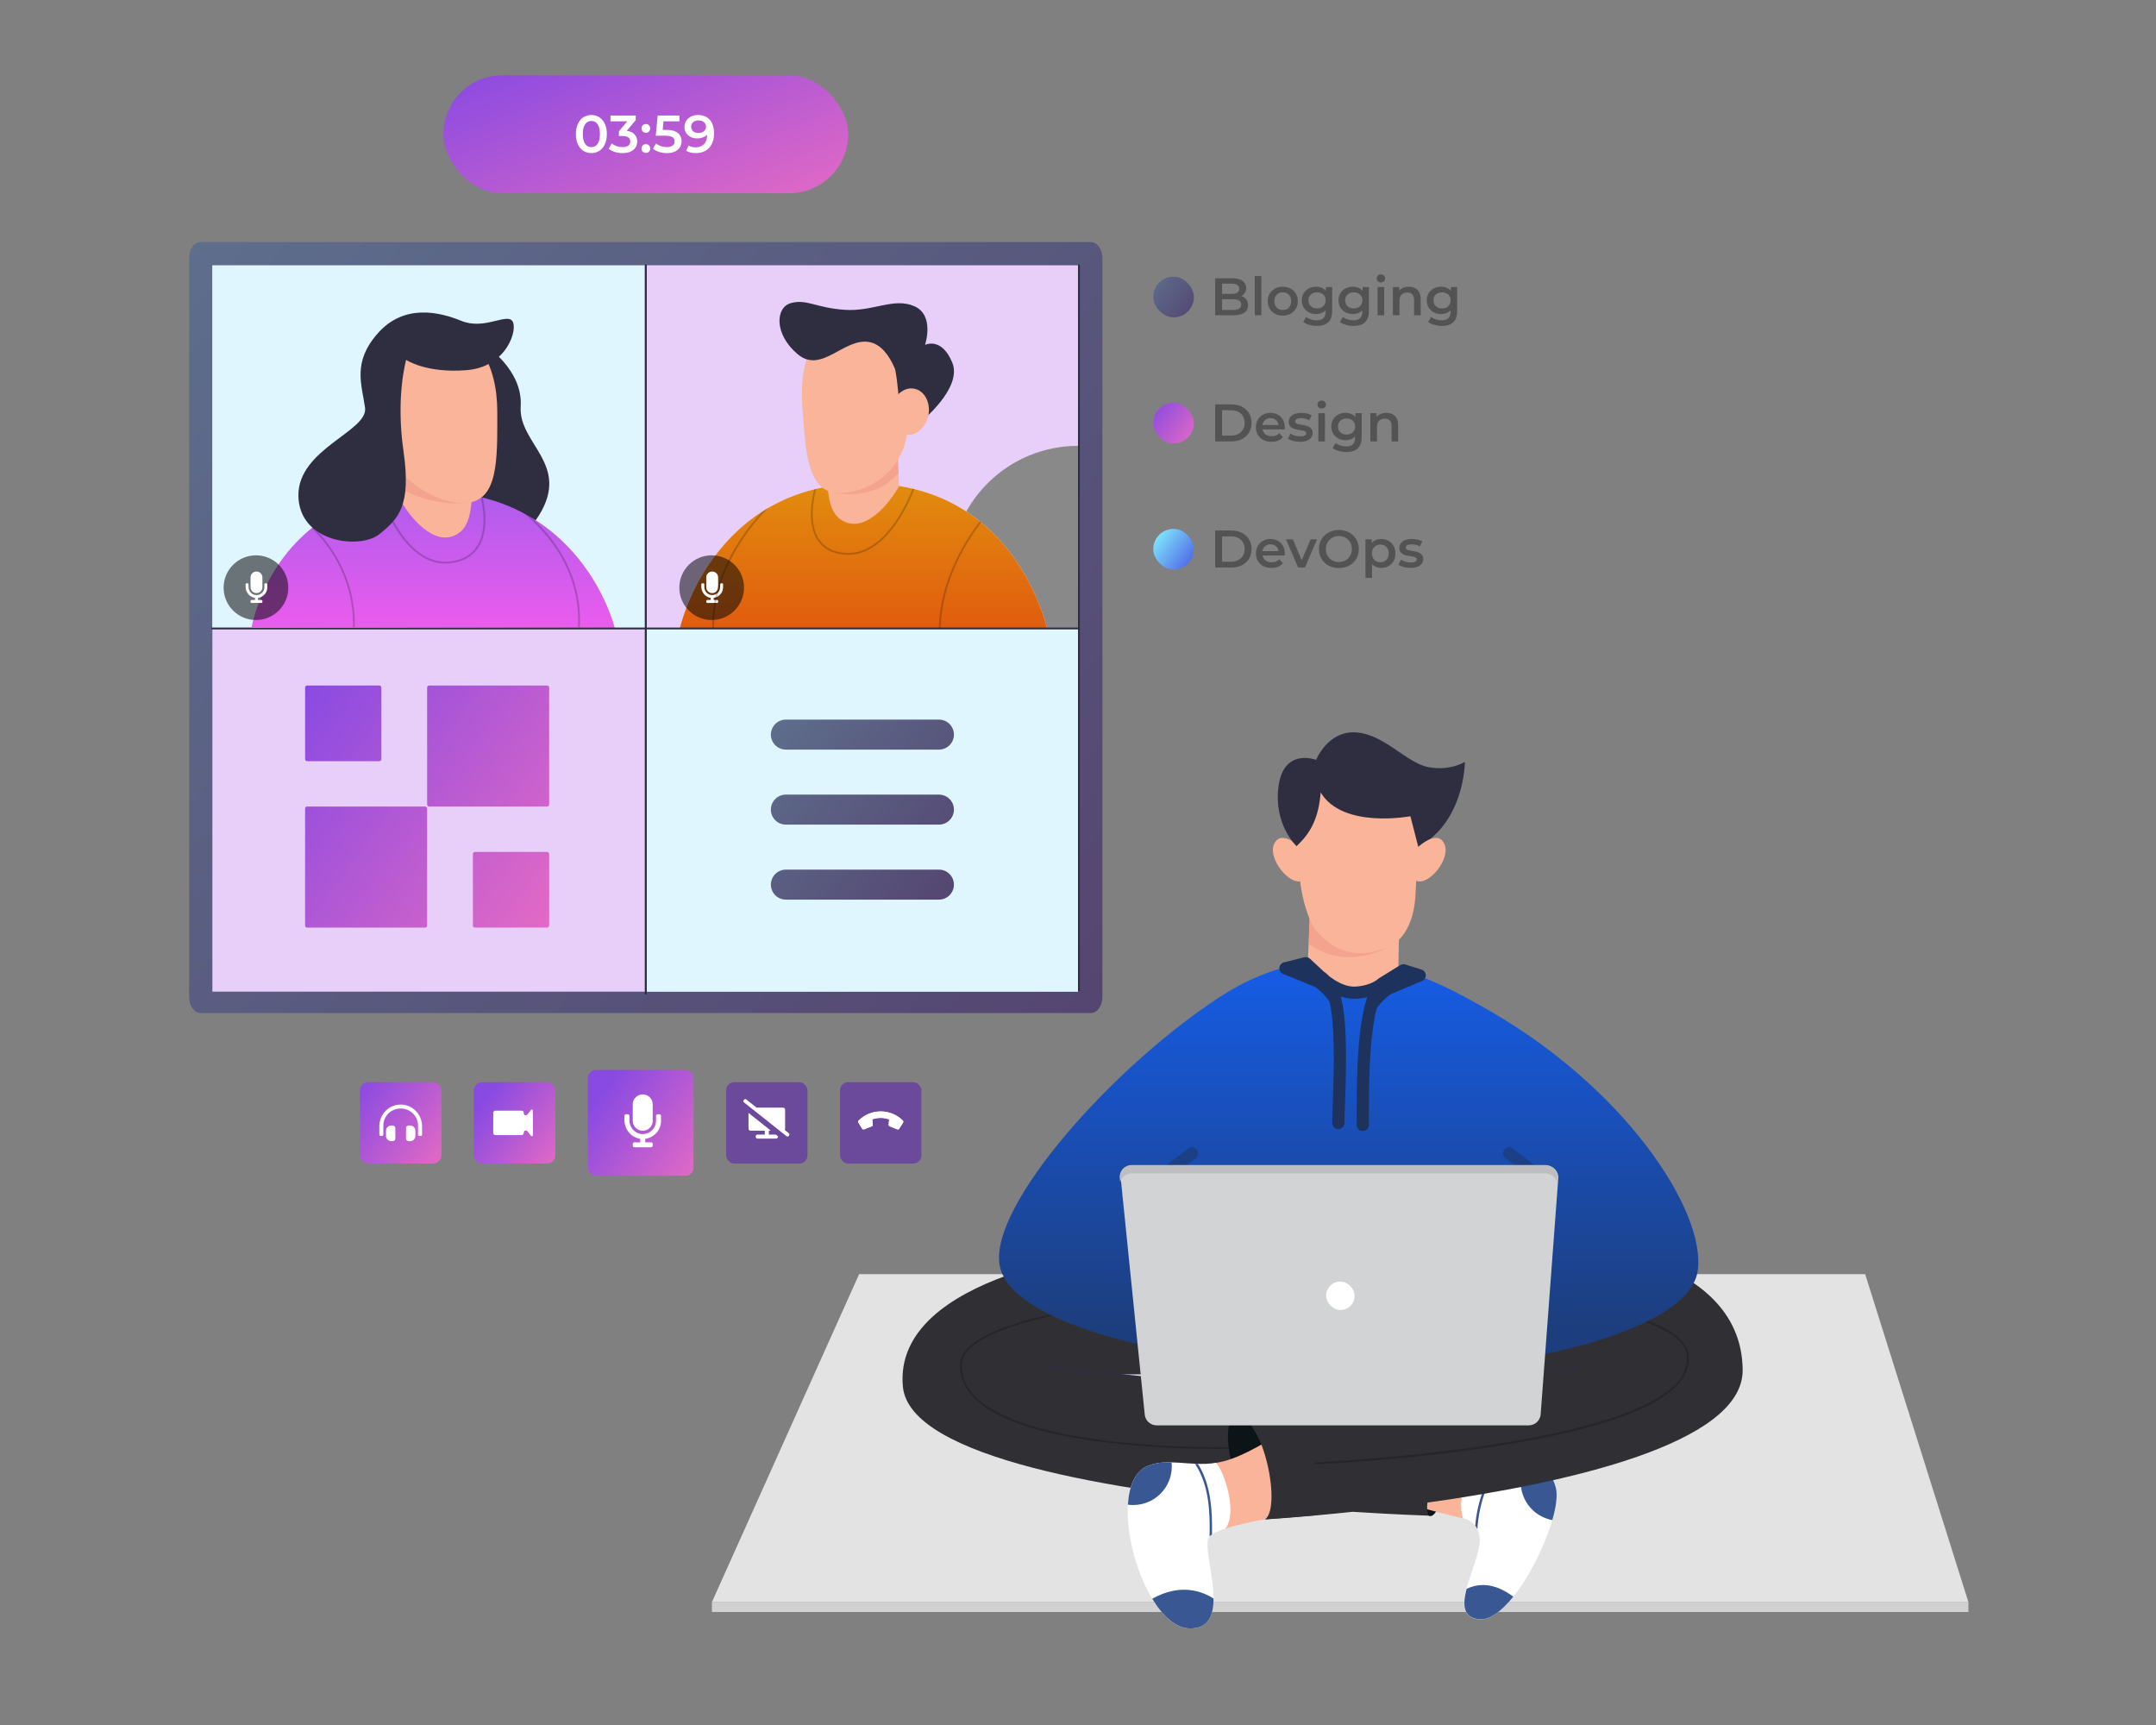
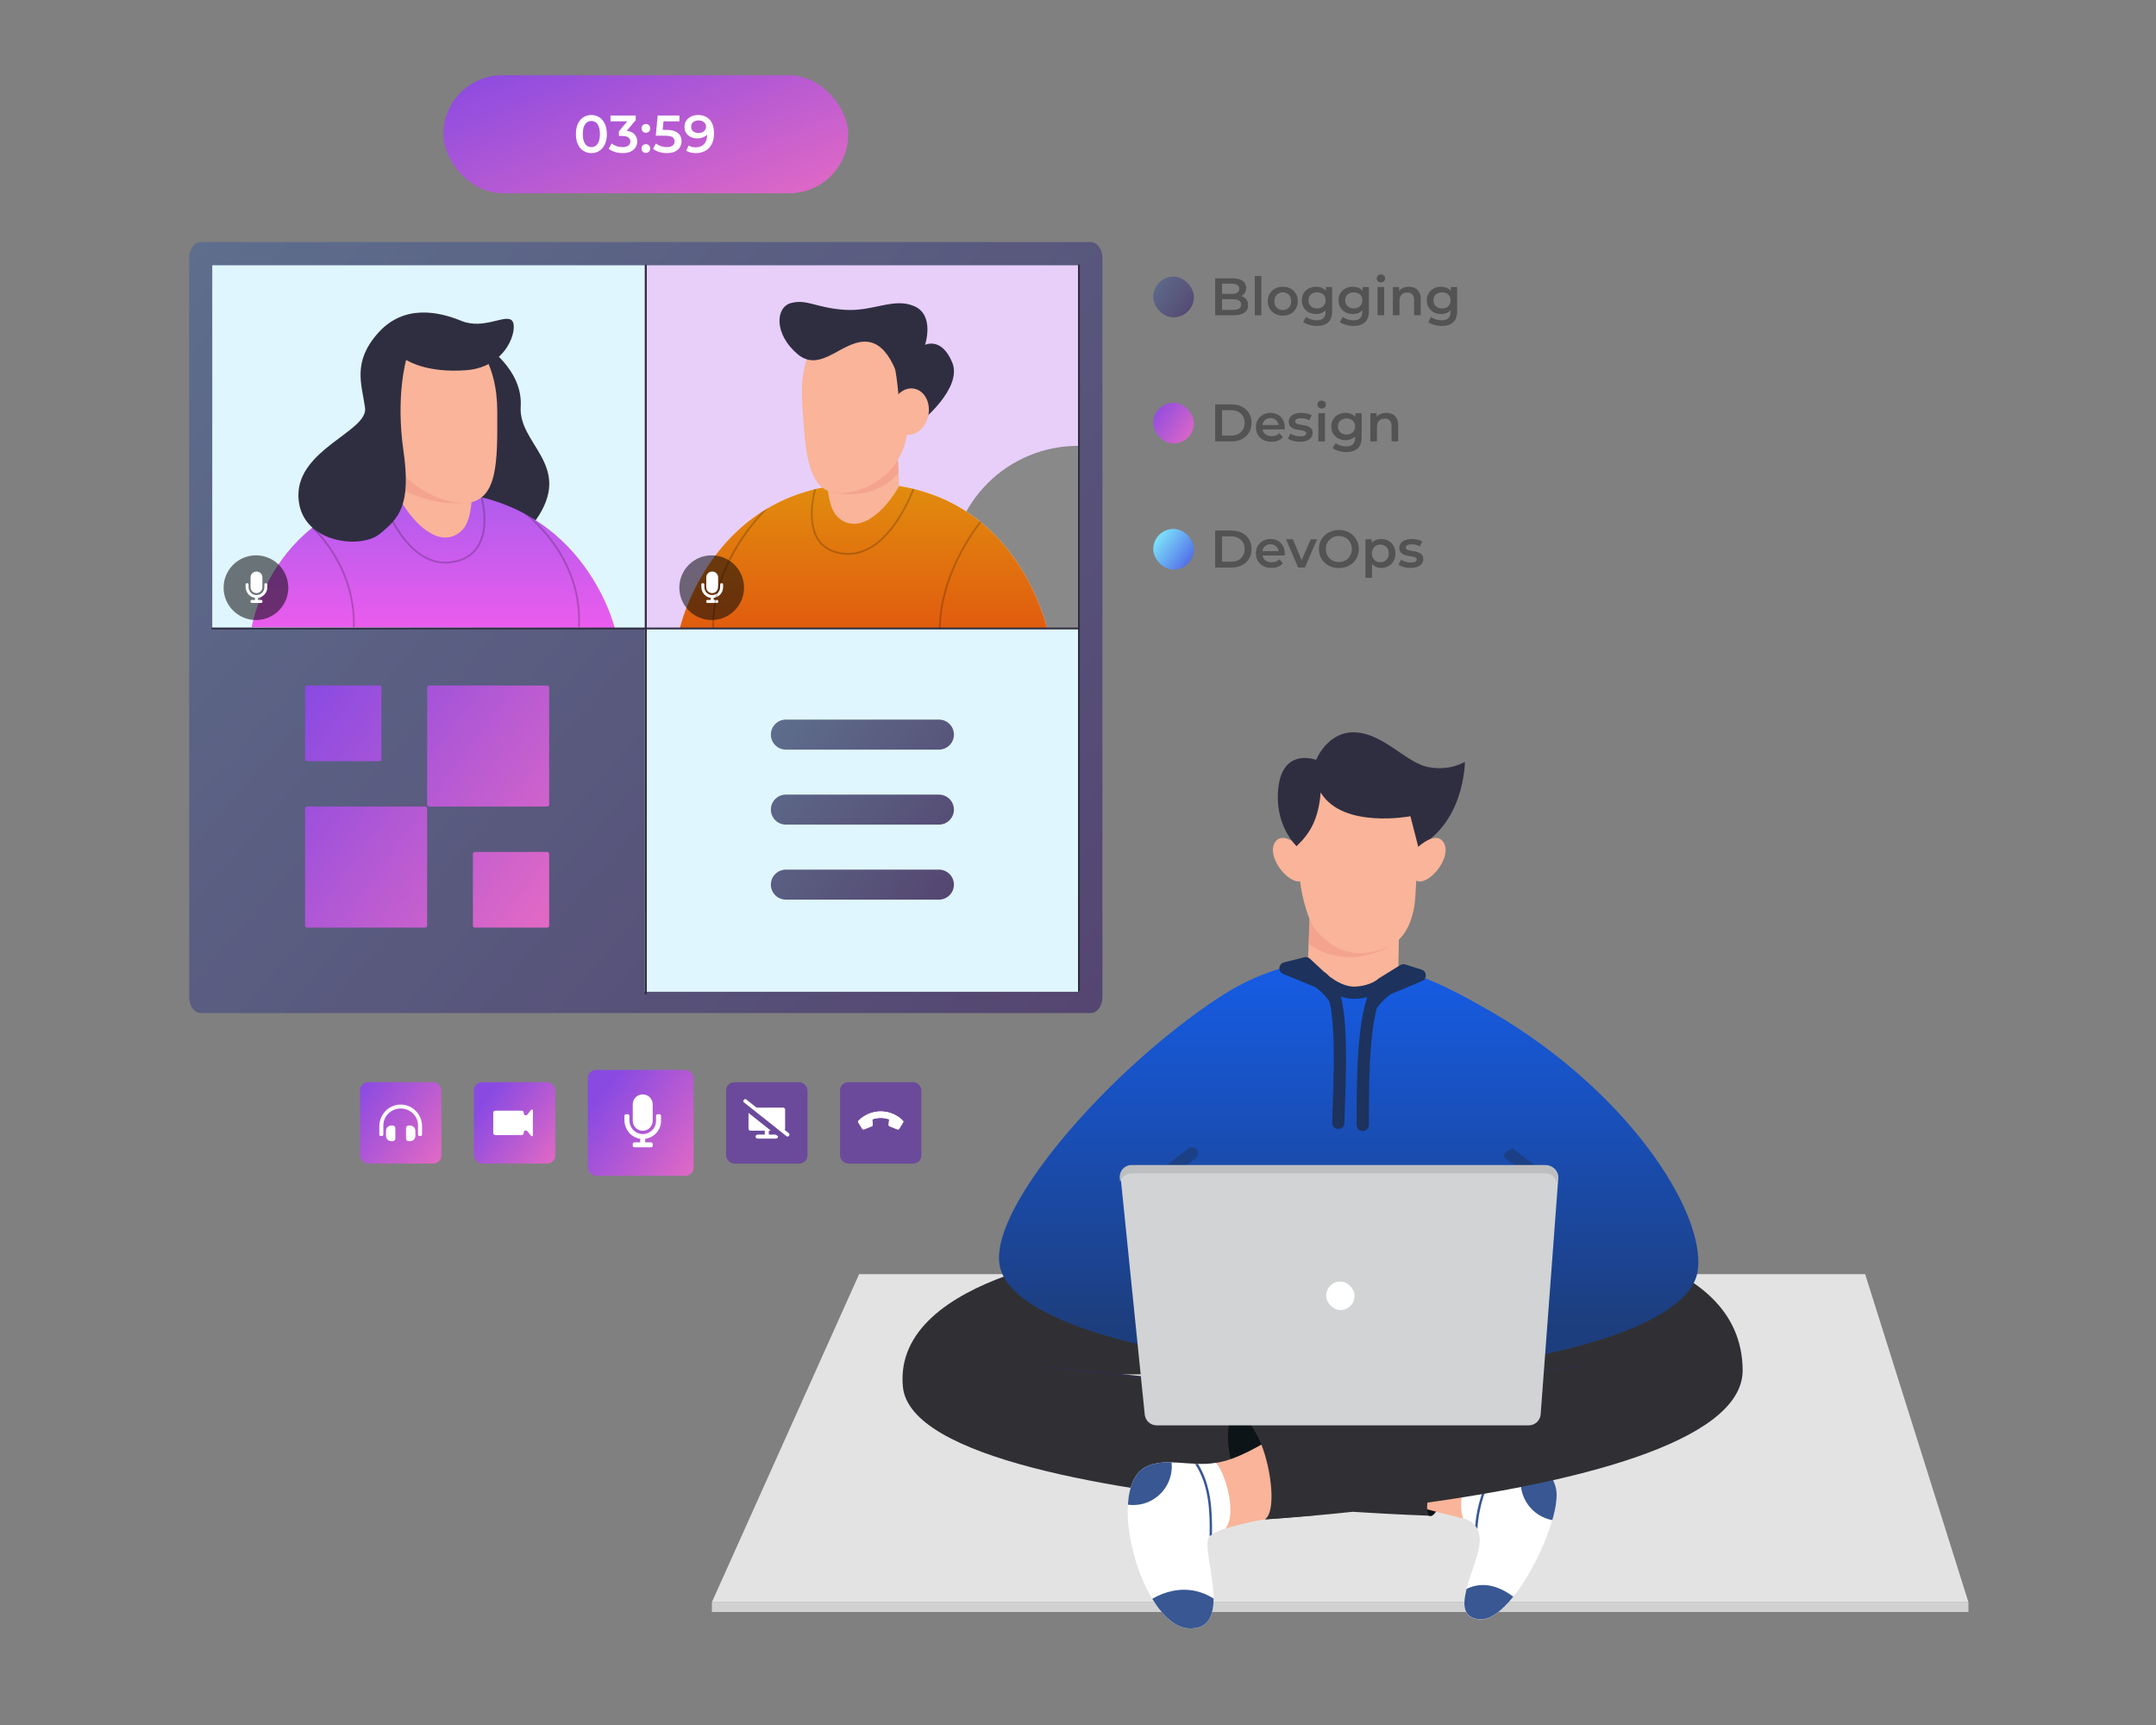
<svg xmlns="http://www.w3.org/2000/svg" width="1060" height="848" viewBox="0 0 1060 848" fill="none">
  <rect x="0" y="0" width="1060" height="848" fill="#808080" stroke="none" />
  <path d="M536.301 119H98.699C95.552 119 93 122.502 93 126.822V490.178C93 494.498 95.552 498 98.699 498H536.301C539.448 498 542 494.498 542 490.178V126.822C542 122.502 539.448 119 536.301 119Z" fill="url(#paint0_linear_2151_9476)" />
  <path d="M317.409 130.41H104.359V308.95H317.409V130.41Z" fill="#E0F6FE" />
-   <path d="M317.46 308.95H104.41V487.49H317.46V308.95Z" fill="#E7CFFA" />
  <g clip-path="url(#clip0_2151_9476)">
    <path fill-rule="evenodd" clip-rule="evenodd" d="M151 337C150.448 337 150 337.448 150 338V373.188C150 373.74 150.448 374.188 151 374.188H186.5C187.052 374.188 187.5 373.74 187.5 373.188V338C187.5 337.448 187.052 337 186.5 337H151ZM211 337C210.448 337 210 337.448 210 338V395.5C210 396.052 210.448 396.5 211 396.5H269C269.552 396.5 270 396.052 270 395.5V338C270 337.448 269.552 337 269 337H211ZM232.5 419.812C232.5 419.26 232.948 418.812 233.5 418.812H269C269.552 418.812 270 419.26 270 419.812V455C270 455.552 269.552 456 269 456H233.5C232.948 456 232.5 455.552 232.5 455V419.812ZM151 396.5C150.448 396.5 150 396.948 150 397.5V455C150 455.552 150.448 456 151 456H209C209.552 456 210 455.552 210 455V397.5C210 396.948 209.552 396.5 209 396.5H151Z" fill="url(#paint1_linear_2151_9476)" />
  </g>
  <path d="M238.339 169.66C238.339 169.66 257.2 181.57 256 199.85C254.8 218.13 280.56 228.04 265.1 253.17C249.64 278.3 220.849 264.76 215.679 250.69C210.509 236.62 238.339 169.66 238.339 169.66Z" fill="#2F2E41" />
  <path d="M123.721 308.31C123.721 308.31 134.831 241.43 210.521 241.43C286.211 241.43 302.221 308.65 302.221 308.65L123.721 308.31Z" fill="url(#paint2_linear_2151_9476)" />
  <path d="M125.839 304.8C134.621 304.8 141.739 297.681 141.739 288.9C141.739 280.119 134.621 273 125.839 273C117.058 273 109.939 280.119 109.939 288.9C109.939 297.681 117.058 304.8 125.839 304.8Z" fill="#0A0A0A" fill-opacity="0.55" />
  <path d="M126.094 291.571C127.704 291.571 129.009 290.275 129.009 288.676V283.852C129.009 282.253 127.704 280.958 126.094 280.958C124.484 280.958 123.179 282.253 123.179 283.852V288.676C123.179 290.275 124.484 291.571 126.094 291.571ZM130.952 286.747H130.466C130.198 286.747 129.98 286.962 129.98 287.229V288.676C129.98 290.932 128.022 292.741 125.705 292.517C123.686 292.321 122.207 290.519 122.207 288.504V287.229C122.207 286.962 121.99 286.747 121.722 286.747H121.236C120.967 286.747 120.75 286.962 120.75 287.229V288.44C120.75 291.143 122.692 293.552 125.365 293.918V294.948H123.665C123.396 294.948 123.179 295.164 123.179 295.43V295.913C123.179 296.179 123.396 296.395 123.665 296.395H128.523C128.791 296.395 129.009 296.179 129.009 295.913V295.43C129.009 295.164 128.791 294.948 128.523 294.948H126.822V293.93C129.425 293.575 131.438 291.357 131.438 288.676V287.229C131.438 286.962 131.22 286.747 130.952 286.747Z" fill="white" />
  <path opacity="0.2" d="M219 277.06C220.068 277.058 221.134 276.977 222.19 276.82C228.11 275.94 232.52 273.31 235.28 269C240.84 260.31 238.1 247.66 237.28 244.58L236.28 244.32C236.72 245.94 240.16 259.64 234.49 268.5C231.88 272.58 227.69 275.07 222.04 275.91C199.68 279.22 188.54 245.11 188.43 244.77C188.412 244.712 188.382 244.658 188.343 244.612C188.304 244.565 188.256 244.527 188.202 244.499C188.149 244.471 188.09 244.454 188.029 244.449C187.969 244.444 187.908 244.451 187.85 244.47C187.735 244.509 187.639 244.591 187.583 244.699C187.527 244.807 187.515 244.933 187.55 245.05C187.62 245.39 198 277.06 219 277.06Z" fill="black" />
  <path opacity="0.2" d="M174.44 308.29C175.07 282.11 160.1 264.91 154.04 259.05C153.79 259.24 153.54 259.42 153.3 259.62C159.2 265.29 174.15 282.3 173.52 308.29H174.44Z" fill="black" />
  <path opacity="0.2" d="M285.09 308.25C286.53 281.15 270.59 262.74 261.53 254.56C260.15 253.727 258.723 252.923 257.25 252.15C264.35 257.71 285.85 277.22 284.16 308.25H285.09Z" fill="black" />
  <path d="M196.82 245.78L197.89 214.18H229.15C229.15 214.18 237.15 252.34 226.56 261.28C215.97 270.22 203.26 257.17 196.82 245.78Z" fill="#F9B499" />
  <path d="M530.46 130.41H317.41V308.95H530.46V130.41Z" fill="#E7CFFA" />
  <path d="M530 309.38H467.15V282C467.156 265.335 473.78 249.354 485.566 237.571C497.352 225.789 513.335 219.17 530 219.17V309.38Z" fill="#898989" />
  <path d="M515.469 311.64C515.469 311.64 501.109 237.64 425.409 237.64C349.709 237.64 334.109 309.39 334.109 309.39L515.469 311.64Z" fill="#FFDCD1" />
  <path d="M515.469 311.64C515.469 311.64 501.109 237.64 425.409 237.64C349.709 237.64 334.109 309.39 334.109 309.39L515.469 311.64Z" fill="url(#paint3_linear_2151_9476)" />
  <path d="M349.9 304.8C358.681 304.8 365.8 297.681 365.8 288.9C365.8 280.119 358.681 273 349.9 273C341.119 273 334 280.119 334 288.9C334 297.681 341.119 304.8 349.9 304.8Z" fill="#0A0A0A" fill-opacity="0.55" />
  <path d="M350.154 291.571C351.764 291.571 353.069 290.275 353.069 288.676V283.852C353.069 282.253 351.764 280.958 350.154 280.958C348.544 280.958 347.24 282.253 347.24 283.852V288.676C347.24 290.275 348.544 291.571 350.154 291.571ZM355.012 286.747H354.526C354.258 286.747 354.041 286.962 354.041 287.229V288.676C354.041 290.932 352.083 292.741 349.766 292.517C347.747 292.321 346.268 290.519 346.268 288.504V287.229C346.268 286.962 346.051 286.747 345.782 286.747H345.296C345.028 286.747 344.811 286.962 344.811 287.229V288.44C344.811 291.143 346.753 293.552 349.426 293.918V294.948H347.725C347.457 294.948 347.24 295.164 347.24 295.43V295.913C347.24 296.179 347.457 296.395 347.725 296.395H352.583C352.852 296.395 353.069 296.179 353.069 295.913V295.43C353.069 295.164 352.852 294.948 352.583 294.948H350.883V293.93C353.485 293.575 355.498 291.357 355.498 288.676V287.229C355.498 286.962 355.281 286.747 355.012 286.747Z" fill="white" />
  <path d="M442 239.05L440.93 207.46H409.67C409.67 207.46 401.67 245.62 412.26 254.55C422.85 263.48 435.56 250.45 442 239.05Z" fill="#F9B499" />
  <path opacity="0.2" d="M414.62 272.63C415.662 272.749 416.711 272.789 417.76 272.75C436.16 272.06 446.98 247.2 449.58 240.45L448.68 240.23C445.92 247.37 434.31 273.88 414.68 271.72C409.18 271.11 405.12 268.85 402.61 264.99C397.21 256.69 400.47 243.33 401.3 240.33L400.3 240.58C399.3 244.44 396.45 257.16 401.87 265.49C404.54 269.59 408.83 272 414.62 272.63Z" fill="black" />
  <path opacity="0.2" d="M482.419 256.84L481.709 256.26C475.709 264.06 461.329 285.33 461.539 310.97H462.459C462.249 285.63 476.439 264.57 482.419 256.84Z" fill="black" />
  <path opacity="0.2" d="M377.8 249.65C376.8 250.26 375.73 250.88 374.73 251.51C365.73 261.16 349.38 282.59 350.19 309.58H351.11C350.22 280.26 369.94 257.52 377.8 249.65Z" fill="black" />
  <path d="M530.05 309H317V487.54H530.05V309Z" fill="#E0F6FE" />
  <path fill-rule="evenodd" clip-rule="evenodd" d="M379 361.125C379 357.052 382.302 353.75 386.375 353.75H461.625C465.698 353.75 469 357.052 469 361.125C469 365.198 465.698 368.5 461.625 368.5H386.375C382.302 368.5 379 365.198 379 361.125ZM379 398C379 393.927 382.302 390.625 386.375 390.625H461.625C465.698 390.625 469 393.927 469 398C469 402.073 465.698 405.375 461.625 405.375H386.375C382.302 405.375 379 402.073 379 398ZM386.375 427.5C382.302 427.5 379 430.802 379 434.875C379 438.948 382.302 442.25 386.375 442.25H461.625C465.698 442.25 469 438.948 469 434.875C469 430.802 465.698 427.5 461.625 427.5H386.375Z" fill="url(#paint4_linear_2151_9476)" />
  <path d="M530.46 487.36C530.339 487.357 530.223 487.308 530.138 487.222C530.052 487.137 530.003 487.021 530 486.9V130.41C530 130.288 530.048 130.171 530.135 130.085C530.221 129.998 530.338 129.95 530.46 129.95C530.521 129.948 530.581 129.959 530.638 129.982C530.694 130.005 530.745 130.039 530.788 130.082C530.831 130.125 530.865 130.176 530.888 130.232C530.91 130.289 530.921 130.349 530.92 130.41V486.9C530.92 487.022 530.872 487.139 530.785 487.225C530.699 487.311 530.582 487.36 530.46 487.36Z" fill="#2F2E41" />
  <path d="M317.5 489C317.367 489 317.24 488.947 317.147 488.854C317.053 488.761 317 488.634 317 488.502V130.499C316.999 130.433 317.011 130.367 317.035 130.306C317.06 130.245 317.097 130.189 317.143 130.143C317.19 130.096 317.246 130.06 317.307 130.035C317.368 130.011 317.434 129.999 317.5 130C317.633 130 317.76 130.053 317.854 130.146C317.947 130.24 318 130.366 318 130.499V488.502C317.997 488.633 317.944 488.758 317.851 488.851C317.757 488.944 317.632 488.997 317.5 489Z" fill="#2F2E41" />
  <path d="M530.461 309.41H104.361C104.239 309.41 104.122 309.361 104.035 309.275C103.949 309.189 103.901 309.072 103.901 308.95C103.899 308.889 103.91 308.829 103.933 308.772C103.955 308.716 103.989 308.665 104.032 308.622C104.075 308.579 104.126 308.545 104.183 308.522C104.239 308.499 104.3 308.488 104.361 308.49H530.461C530.521 308.488 530.582 308.499 530.638 308.522C530.695 308.545 530.746 308.579 530.789 308.622C530.832 308.665 530.866 308.716 530.888 308.772C530.911 308.829 530.922 308.889 530.921 308.95C530.921 309.072 530.872 309.189 530.786 309.275C530.7 309.361 530.583 309.41 530.461 309.41Z" fill="#2F2E41" />
  <path d="M441.78 232.49L441.18 223.49C441.18 223.49 431.54 239.05 409.26 242.02C409.26 242.05 429.18 247.34 441.78 232.49Z" fill="#F4A48E" />
  <path d="M394.42 198.75C396.05 222.32 396.69 243.6 414.2 242.39C431.71 241.18 451.76 225.61 445.02 196.46C443.39 172.9 436.93 155.09 419.42 156.3C401.91 157.51 392.79 175.19 394.42 198.75Z" fill="#F9B499" />
  <path d="M443.66 193L442.33 200.69C442.33 200.69 440.94 183.45 439.9 181.05C437.36 175.15 433.32 169.14 427.26 168.13C414.82 166.04 403.9 183.97 392.18 174.13C380.46 164.29 381.18 150.97 388.98 148.95C396.78 146.93 401.09 151.31 415.18 152.3C429.27 153.29 439.44 146.08 449.56 150.54C459.68 155 454.8 169.54 454.8 169.54C454.8 169.54 462.86 165.42 468.16 178.18C473.46 190.94 452.4 207.62 452.4 207.62L443.66 193Z" fill="#2F2E41" />
  <path d="M456.451 204.07C455.271 210.31 450.221 214.6 445.161 213.64C440.101 212.68 436.971 206.85 438.161 200.64C439.351 194.43 444.401 190.12 449.451 191.07C454.501 192.02 457.631 197.83 456.451 204.07Z" fill="#F9B499" />
  <path d="M199.26 241.43C199.615 238.279 199.672 235.102 199.43 231.94C199.43 231.94 208.88 247.26 231.81 246.87C231.81 246.87 217.33 250.12 199.26 241.43Z" fill="#F4A48E" />
  <path d="M244.49 202.42C244.49 226.04 245.3 247.31 227.75 247.31C210.2 247.31 184.85 228.17 184.85 204.55C184.85 180.93 199.07 161.79 216.62 161.79C234.17 161.79 244.49 178.81 244.49 202.42Z" fill="#F9B499" />
  <path d="M199.69 176.91C199.69 176.91 209.34 183.56 229.4 181.97C249.46 180.38 254.82 161.51 251.84 157.74C248.86 153.97 238 162.31 226.84 157.74C215.68 153.17 198.6 149.4 185.84 163.74C173.08 178.08 177.9 188.96 179.48 200.48C181.06 212 146.32 220.74 146.71 243.78C147.1 266.82 177 270.22 186.5 262.61C196 255 202.26 248.61 198.37 221.73C194.48 194.85 199.69 176.91 199.69 176.91Z" fill="#2F2E41" />
  <rect x="177" y="532" width="40" height="40" rx="4" fill="url(#paint5_linear_2151_9476)" />
  <path d="M193.062 553.286H192.406C190.956 553.286 189.781 554.439 189.781 555.862V558.424C189.781 559.846 190.956 561 192.406 561H193.062C193.787 561 194.375 560.423 194.375 559.712V554.574C194.375 553.862 193.787 553.286 193.062 553.286ZM201.594 553.286H200.938C200.213 553.286 199.625 553.862 199.625 554.574V559.712C199.625 560.423 200.213 561 200.938 561H201.594C203.044 561 204.219 559.846 204.219 558.424V555.862C204.219 554.439 203.044 553.286 201.594 553.286ZM197 543C191.131 543 186.687 547.786 186.5 553.286V557.786C186.5 558.141 186.794 558.429 187.156 558.429H187.812C188.175 558.429 188.469 558.141 188.469 557.786V553.286C188.469 548.678 192.297 544.937 197 544.936C201.703 544.937 205.531 548.678 205.531 553.286V557.786C205.531 558.141 205.825 558.429 206.188 558.429H206.844C207.206 558.429 207.5 558.141 207.5 557.786V553.286C207.313 547.786 202.869 543 197 543Z" fill="white" />
  <rect x="233" y="532" width="40" height="40" rx="4" fill="url(#paint6_linear_2151_9476)" />
  <path fill-rule="evenodd" clip-rule="evenodd" d="M259.281 556.101C258.69 555.363 257.5 555.78 257.5 556.726V557C257.5 557.552 257.052 558 256.5 558H243.5C242.948 558 242.5 557.552 242.5 557V547C242.5 546.448 242.948 546 243.5 546H256.5C257.052 546 257.5 546.448 257.5 547V547.274C257.5 548.219 258.69 548.637 259.281 547.899L261.11 545.613C261.405 545.244 262 545.453 262 545.925V558.075C262 558.547 261.405 558.756 261.11 558.387L259.281 556.101Z" fill="white" />
  <rect x="289" y="526" width="52" height="52" rx="4" fill="url(#paint7_linear_2151_9476)" />
  <path d="M316 555.875C318.711 555.875 320.909 553.692 320.909 551V542.875C320.909 540.183 318.711 538 316 538C313.289 538 311.091 540.183 311.091 542.875V551C311.091 553.692 313.289 555.875 316 555.875ZM324.182 547.75H323.364C322.912 547.75 322.545 548.114 322.545 548.562V551C322.545 554.798 319.248 557.846 315.346 557.469C311.945 557.139 309.455 554.103 309.455 550.711V548.562C309.455 548.114 309.088 547.75 308.636 547.75H307.818C307.366 547.75 307 548.114 307 548.562V550.602C307 555.154 310.271 559.212 314.773 559.828V561.562H311.909C311.457 561.562 311.091 561.926 311.091 562.375V563.188C311.091 563.636 311.457 564 311.909 564H320.091C320.543 564 320.909 563.636 320.909 563.188V562.375C320.909 561.926 320.543 561.562 320.091 561.562H317.227V559.848C321.61 559.25 325 555.514 325 551V548.562C325 548.114 324.634 547.75 324.182 547.75Z" fill="white" />
  <rect x="357" y="532" width="40" height="40" rx="4" fill="#6B4A9B" />
  <path fill-rule="evenodd" clip-rule="evenodd" d="M365.832 540.587C366.09 540.263 366.562 540.209 366.886 540.466L371.966 544.5H385C385.553 544.5 386 544.948 386 545.5V554.828C386 555.069 385.915 555.291 385.772 555.464L387.854 557.117C388.179 557.375 388.233 557.846 387.975 558.171L387.845 558.335C387.539 558.712 387.034 558.811 386.713 558.555L365.744 541.905C365.42 541.647 365.404 541.127 365.709 540.743C365.508 540.996 365.342 541.264 365.21 541.54C365.227 541.411 365.279 541.284 365.366 541.175L365.832 540.587ZM368 547.097V554.828C368 555.38 368.448 555.828 369 555.828H376V557.75H372.5C371.948 557.75 371.5 558.198 371.5 558.75C371.5 559.302 371.948 559.75 372.5 559.75H377H381.5C382.053 559.75 382.5 559.302 382.5 558.75C382.5 558.7 382.497 558.651 382.49 558.603L381.415 557.75H378V555.828H378.995L368 547.097ZM387.189 558.993C387.311 558.946 387.422 558.868 387.509 558.758L387.838 558.344C387.64 558.59 387.422 558.807 387.189 558.993Z" fill="white" />
  <rect x="413" y="532" width="40" height="40" rx="4" fill="#6B4A9B" />
  <path d="M422.013 551.859L423.888 554.859C424.092 555.185 424.502 555.318 424.858 555.178L428.608 553.678C428.936 553.547 429.14 553.211 429.102 552.86L428.845 550.277C431.486 549.323 434.455 549.302 437.151 550.277L436.893 552.86C436.858 553.214 437.059 553.547 437.387 553.678L441.137 555.178C441.498 555.318 441.908 555.185 442.112 554.859L443.987 551.859C444.182 551.547 444.14 551.14 443.875 550.875C437.873 544.873 428.137 544.863 422.125 550.875C421.863 551.137 421.816 551.545 422.013 551.859Z" fill="white" />
  <path d="M422.013 551.859L423.888 554.859C424.092 555.185 424.502 555.318 424.858 555.178L428.608 553.678C428.936 553.547 429.14 553.211 429.102 552.86L428.845 550.277C431.486 549.323 434.455 549.302 437.151 550.277L436.893 552.86C436.858 553.214 437.059 553.547 437.387 553.678L441.137 555.178C441.498 555.318 441.908 555.185 442.112 554.859L443.987 551.859C444.182 551.547 444.14 551.14 443.875 550.875C437.873 544.873 428.137 544.863 422.125 550.875C421.863 551.137 421.816 551.545 422.013 551.859Z" fill="white" />
  <rect x="218" y="37" width="199" height="58" rx="29" fill="url(#paint8_linear_2151_9476)" />
  <path d="M290.736 75.26C289.297 75.26 287.997 74.896 286.836 74.168C285.692 73.44 284.791 72.383 284.132 70.996C283.473 69.592 283.144 67.893 283.144 65.9C283.144 63.907 283.473 62.217 284.132 60.83C284.791 59.426 285.692 58.36 286.836 57.632C287.997 56.904 289.297 56.54 290.736 56.54C292.192 56.54 293.492 56.904 294.636 57.632C295.78 58.36 296.681 59.426 297.34 60.83C298.016 62.217 298.354 63.907 298.354 65.9C298.354 67.893 298.016 69.592 297.34 70.996C296.681 72.383 295.78 73.44 294.636 74.168C293.492 74.896 292.192 75.26 290.736 75.26ZM290.736 72.322C291.585 72.322 292.322 72.097 292.946 71.646C293.57 71.178 294.055 70.467 294.402 69.514C294.766 68.561 294.948 67.356 294.948 65.9C294.948 64.427 294.766 63.222 294.402 62.286C294.055 61.333 293.57 60.631 292.946 60.18C292.322 59.712 291.585 59.478 290.736 59.478C289.921 59.478 289.193 59.712 288.552 60.18C287.928 60.631 287.434 61.333 287.07 62.286C286.723 63.222 286.55 64.427 286.55 65.9C286.55 67.356 286.723 68.561 287.07 69.514C287.434 70.467 287.928 71.178 288.552 71.646C289.193 72.097 289.921 72.322 290.736 72.322ZM306.104 75.26C304.822 75.26 303.565 75.078 302.334 74.714C301.121 74.333 300.098 73.813 299.266 73.154L300.722 70.528C301.381 71.065 302.178 71.499 303.114 71.828C304.05 72.157 305.03 72.322 306.052 72.322C307.266 72.322 308.21 72.079 308.886 71.594C309.562 71.091 309.9 70.415 309.9 69.566C309.9 68.734 309.588 68.075 308.964 67.59C308.34 67.105 307.335 66.862 305.948 66.862H304.284V64.548L309.484 58.36L309.926 59.634H300.15V56.8H312.552V59.062L307.352 65.25L305.584 64.21H306.598C308.834 64.21 310.507 64.713 311.616 65.718C312.743 66.706 313.306 67.98 313.306 69.54C313.306 70.563 313.046 71.507 312.526 72.374C312.006 73.241 311.209 73.943 310.134 74.48C309.077 75 307.734 75.26 306.104 75.26ZM317.545 65.276C316.956 65.276 316.453 65.077 316.037 64.678C315.621 64.262 315.413 63.742 315.413 63.118C315.413 62.459 315.621 61.939 316.037 61.558C316.453 61.159 316.956 60.96 317.545 60.96C318.134 60.96 318.637 61.159 319.053 61.558C319.469 61.939 319.677 62.459 319.677 63.118C319.677 63.742 319.469 64.262 319.053 64.678C318.637 65.077 318.134 65.276 317.545 65.276ZM317.545 75.182C316.956 75.182 316.453 74.983 316.037 74.584C315.621 74.168 315.413 73.648 315.413 73.024C315.413 72.365 315.621 71.845 316.037 71.464C316.453 71.065 316.956 70.866 317.545 70.866C318.134 70.866 318.637 71.065 319.053 71.464C319.469 71.845 319.677 72.365 319.677 73.024C319.677 73.648 319.469 74.168 319.053 74.584C318.637 74.983 318.134 75.182 317.545 75.182ZM327.897 75.26C326.614 75.26 325.357 75.078 324.127 74.714C322.913 74.333 321.891 73.813 321.059 73.154L322.489 70.528C323.147 71.065 323.945 71.499 324.881 71.828C325.834 72.157 326.822 72.322 327.845 72.322C329.041 72.322 329.977 72.071 330.653 71.568C331.346 71.065 331.693 70.389 331.693 69.54C331.693 68.968 331.545 68.465 331.251 68.032C330.973 67.599 330.471 67.269 329.743 67.044C329.032 66.819 328.053 66.706 326.805 66.706H322.411L323.347 56.8H334.033V59.634H324.595L326.363 58.022L325.661 65.432L323.893 63.846H327.559C329.361 63.846 330.809 64.089 331.901 64.574C333.01 65.042 333.816 65.701 334.319 66.55C334.839 67.382 335.099 68.335 335.099 69.41C335.099 70.467 334.839 71.438 334.319 72.322C333.799 73.206 333.001 73.917 331.927 74.454C330.869 74.991 329.526 75.26 327.897 75.26ZM343.184 56.54C344.848 56.54 346.261 56.895 347.422 57.606C348.601 58.299 349.502 59.313 350.126 60.648C350.75 61.983 351.062 63.629 351.062 65.588C351.062 67.668 350.681 69.427 349.918 70.866C349.173 72.305 348.133 73.397 346.798 74.142C345.464 74.887 343.912 75.26 342.144 75.26C341.226 75.26 340.35 75.165 339.518 74.974C338.686 74.783 337.967 74.489 337.36 74.09L338.608 71.542C339.111 71.871 339.657 72.105 340.246 72.244C340.836 72.365 341.442 72.426 342.066 72.426C343.782 72.426 345.143 71.897 346.148 70.84C347.154 69.783 347.656 68.223 347.656 66.16C347.656 65.831 347.648 65.449 347.63 65.016C347.613 64.565 347.552 64.115 347.448 63.664L348.488 64.808C348.194 65.519 347.769 66.117 347.214 66.602C346.66 67.07 346.01 67.425 345.264 67.668C344.519 67.911 343.696 68.032 342.794 68.032C341.616 68.032 340.55 67.807 339.596 67.356C338.66 66.888 337.915 66.238 337.36 65.406C336.806 64.557 336.528 63.569 336.528 62.442C336.528 61.229 336.823 60.189 337.412 59.322C338.002 58.438 338.799 57.753 339.804 57.268C340.827 56.783 341.954 56.54 343.184 56.54ZM343.366 59.192C342.673 59.192 342.058 59.322 341.52 59.582C340.983 59.825 340.558 60.18 340.246 60.648C339.952 61.099 339.804 61.645 339.804 62.286C339.804 63.239 340.134 63.993 340.792 64.548C341.451 65.103 342.335 65.38 343.444 65.38C344.172 65.38 344.814 65.25 345.368 64.99C345.923 64.713 346.356 64.34 346.668 63.872C346.98 63.387 347.136 62.849 347.136 62.26C347.136 61.688 346.989 61.177 346.694 60.726C346.4 60.258 345.975 59.885 345.42 59.608C344.866 59.331 344.181 59.192 343.366 59.192Z" fill="white" />
  <rect x="567" y="198" width="20" height="20" rx="10" fill="url(#paint9_linear_2151_9476)" />
  <path d="M597.444 217V198.8H605.4C607.376 198.8 609.109 199.181 610.6 199.944C612.091 200.707 613.252 201.764 614.084 203.116C614.916 204.468 615.332 206.063 615.332 207.9C615.332 209.72 614.916 211.315 614.084 212.684C613.252 214.036 612.091 215.093 610.6 215.856C609.109 216.619 607.376 217 605.4 217H597.444ZM600.824 214.14H605.244C606.613 214.14 607.792 213.88 608.78 213.36C609.785 212.84 610.557 212.112 611.094 211.176C611.649 210.24 611.926 209.148 611.926 207.9C611.926 206.635 611.649 205.543 611.094 204.624C610.557 203.688 609.785 202.96 608.78 202.44C607.792 201.92 606.613 201.66 605.244 201.66H600.824V214.14ZM625.138 217.182C623.596 217.182 622.244 216.879 621.082 216.272C619.938 215.648 619.046 214.799 618.404 213.724C617.78 212.649 617.468 211.427 617.468 210.058C617.468 208.671 617.772 207.449 618.378 206.392C619.002 205.317 619.852 204.477 620.926 203.87C622.018 203.263 623.258 202.96 624.644 202.96C625.996 202.96 627.201 203.255 628.258 203.844C629.316 204.433 630.148 205.265 630.754 206.34C631.361 207.415 631.664 208.68 631.664 210.136C631.664 210.275 631.656 210.431 631.638 210.604C631.638 210.777 631.63 210.942 631.612 211.098H620.042V208.94H629.896L628.622 209.616C628.64 208.819 628.475 208.117 628.128 207.51C627.782 206.903 627.305 206.427 626.698 206.08C626.109 205.733 625.424 205.56 624.644 205.56C623.847 205.56 623.145 205.733 622.538 206.08C621.949 206.427 621.481 206.912 621.134 207.536C620.805 208.143 620.64 208.862 620.64 209.694V210.214C620.64 211.046 620.831 211.783 621.212 212.424C621.594 213.065 622.131 213.559 622.824 213.906C623.518 214.253 624.315 214.426 625.216 214.426C625.996 214.426 626.698 214.305 627.322 214.062C627.946 213.819 628.501 213.438 628.986 212.918L630.728 214.92C630.104 215.648 629.316 216.211 628.362 216.61C627.426 216.991 626.352 217.182 625.138 217.182ZM639.076 217.182C637.915 217.182 636.797 217.035 635.722 216.74C634.665 216.428 633.824 216.055 633.2 215.622L634.448 213.152C635.072 213.551 635.818 213.88 636.684 214.14C637.551 214.4 638.418 214.53 639.284 214.53C640.307 214.53 641.044 214.391 641.494 214.114C641.962 213.837 642.196 213.464 642.196 212.996C642.196 212.615 642.04 212.329 641.728 212.138C641.416 211.93 641.009 211.774 640.506 211.67C640.004 211.566 639.44 211.471 638.816 211.384C638.21 211.297 637.594 211.185 636.97 211.046C636.364 210.89 635.809 210.673 635.306 210.396C634.804 210.101 634.396 209.711 634.084 209.226C633.772 208.741 633.616 208.099 633.616 207.302C633.616 206.418 633.868 205.655 634.37 205.014C634.873 204.355 635.575 203.853 636.476 203.506C637.395 203.142 638.478 202.96 639.726 202.96C640.662 202.96 641.607 203.064 642.56 203.272C643.514 203.48 644.302 203.775 644.926 204.156L643.678 206.626C643.02 206.227 642.352 205.959 641.676 205.82C641.018 205.664 640.359 205.586 639.7 205.586C638.712 205.586 637.976 205.733 637.49 206.028C637.022 206.323 636.788 206.695 636.788 207.146C636.788 207.562 636.944 207.874 637.256 208.082C637.568 208.29 637.976 208.455 638.478 208.576C638.981 208.697 639.536 208.801 640.142 208.888C640.766 208.957 641.382 209.07 641.988 209.226C642.595 209.382 643.15 209.599 643.652 209.876C644.172 210.136 644.588 210.509 644.9 210.994C645.212 211.479 645.368 212.112 645.368 212.892C645.368 213.759 645.108 214.513 644.588 215.154C644.086 215.795 643.366 216.298 642.43 216.662C641.494 217.009 640.376 217.182 639.076 217.182ZM648.167 217V203.116H651.417V217H648.167ZM649.805 200.828C649.198 200.828 648.696 200.637 648.297 200.256C647.916 199.875 647.725 199.415 647.725 198.878C647.725 198.323 647.916 197.864 648.297 197.5C648.696 197.119 649.198 196.928 649.805 196.928C650.412 196.928 650.906 197.11 651.287 197.474C651.686 197.821 651.885 198.263 651.885 198.8C651.885 199.372 651.694 199.857 651.313 200.256C650.932 200.637 650.429 200.828 649.805 200.828ZM661.975 222.226C660.692 222.226 659.435 222.053 658.205 221.706C656.991 221.377 655.995 220.891 655.215 220.25L656.671 217.806C657.277 218.309 658.04 218.707 658.959 219.002C659.895 219.314 660.839 219.47 661.793 219.47C663.318 219.47 664.436 219.115 665.147 218.404C665.857 217.711 666.213 216.662 666.213 215.258V212.788L666.473 209.642L666.369 206.496V203.116H669.463V214.894C669.463 217.407 668.821 219.253 667.539 220.432C666.256 221.628 664.401 222.226 661.975 222.226ZM661.559 216.376C660.241 216.376 659.045 216.099 657.971 215.544C656.913 214.972 656.073 214.183 655.449 213.178C654.842 212.173 654.539 210.994 654.539 209.642C654.539 208.307 654.842 207.137 655.449 206.132C656.073 205.127 656.913 204.347 657.971 203.792C659.045 203.237 660.241 202.96 661.559 202.96C662.737 202.96 663.795 203.194 664.731 203.662C665.667 204.13 666.412 204.858 666.967 205.846C667.539 206.834 667.825 208.099 667.825 209.642C667.825 211.185 667.539 212.459 666.967 213.464C666.412 214.452 665.667 215.189 664.731 215.674C663.795 216.142 662.737 216.376 661.559 216.376ZM662.053 213.62C662.867 213.62 663.595 213.455 664.237 213.126C664.878 212.779 665.372 212.311 665.719 211.722C666.083 211.115 666.265 210.422 666.265 209.642C666.265 208.862 666.083 208.177 665.719 207.588C665.372 206.981 664.878 206.522 664.237 206.21C663.595 205.881 662.867 205.716 662.053 205.716C661.238 205.716 660.501 205.881 659.843 206.21C659.201 206.522 658.699 206.981 658.335 207.588C657.988 208.177 657.815 208.862 657.815 209.642C657.815 210.422 657.988 211.115 658.335 211.722C658.699 212.311 659.201 212.779 659.843 213.126C660.501 213.455 661.238 213.62 662.053 213.62ZM681.614 202.96C682.723 202.96 683.711 203.177 684.578 203.61C685.462 204.043 686.155 204.711 686.658 205.612C687.16 206.496 687.412 207.64 687.412 209.044V217H684.162V209.46C684.162 208.229 683.867 207.311 683.278 206.704C682.706 206.097 681.9 205.794 680.86 205.794C680.097 205.794 679.421 205.95 678.832 206.262C678.242 206.574 677.783 207.042 677.454 207.666C677.142 208.273 676.986 209.044 676.986 209.98V217H673.736V203.116H676.83V206.86L676.284 205.716C676.769 204.832 677.471 204.156 678.39 203.688C679.326 203.203 680.4 202.96 681.614 202.96Z" fill="#535353" />
  <rect x="567" y="260" width="20" height="20" rx="10" fill="url(#paint10_linear_2151_9476)" />
  <path d="M597.444 279V260.8H605.4C607.376 260.8 609.109 261.181 610.6 261.944C612.091 262.707 613.252 263.764 614.084 265.116C614.916 266.468 615.332 268.063 615.332 269.9C615.332 271.72 614.916 273.315 614.084 274.684C613.252 276.036 612.091 277.093 610.6 277.856C609.109 278.619 607.376 279 605.4 279H597.444ZM600.824 276.14H605.244C606.613 276.14 607.792 275.88 608.78 275.36C609.785 274.84 610.557 274.112 611.094 273.176C611.649 272.24 611.926 271.148 611.926 269.9C611.926 268.635 611.649 267.543 611.094 266.624C610.557 265.688 609.785 264.96 608.78 264.44C607.792 263.92 606.613 263.66 605.244 263.66H600.824V276.14ZM625.138 279.182C623.596 279.182 622.244 278.879 621.082 278.272C619.938 277.648 619.046 276.799 618.404 275.724C617.78 274.649 617.468 273.427 617.468 272.058C617.468 270.671 617.772 269.449 618.378 268.392C619.002 267.317 619.852 266.477 620.926 265.87C622.018 265.263 623.258 264.96 624.644 264.96C625.996 264.96 627.201 265.255 628.258 265.844C629.316 266.433 630.148 267.265 630.754 268.34C631.361 269.415 631.664 270.68 631.664 272.136C631.664 272.275 631.656 272.431 631.638 272.604C631.638 272.777 631.63 272.942 631.612 273.098H620.042V270.94H629.896L628.622 271.616C628.64 270.819 628.475 270.117 628.128 269.51C627.782 268.903 627.305 268.427 626.698 268.08C626.109 267.733 625.424 267.56 624.644 267.56C623.847 267.56 623.145 267.733 622.538 268.08C621.949 268.427 621.481 268.912 621.134 269.536C620.805 270.143 620.64 270.862 620.64 271.694V272.214C620.64 273.046 620.831 273.783 621.212 274.424C621.594 275.065 622.131 275.559 622.824 275.906C623.518 276.253 624.315 276.426 625.216 276.426C625.996 276.426 626.698 276.305 627.322 276.062C627.946 275.819 628.501 275.438 628.986 274.918L630.728 276.92C630.104 277.648 629.316 278.211 628.362 278.61C627.426 278.991 626.352 279.182 625.138 279.182ZM638.224 279L632.27 265.116H635.65L640.772 277.362H639.108L644.412 265.116H647.532L641.578 279H638.224ZM658.277 279.26C656.855 279.26 655.547 279.026 654.351 278.558C653.155 278.09 652.115 277.44 651.231 276.608C650.347 275.759 649.662 274.771 649.177 273.644C648.691 272.5 648.449 271.252 648.449 269.9C648.449 268.548 648.691 267.309 649.177 266.182C649.662 265.038 650.347 264.05 651.231 263.218C652.115 262.369 653.155 261.71 654.351 261.242C655.547 260.774 656.847 260.54 658.251 260.54C659.672 260.54 660.972 260.774 662.151 261.242C663.347 261.71 664.387 262.369 665.271 263.218C666.155 264.05 666.839 265.038 667.325 266.182C667.81 267.309 668.053 268.548 668.053 269.9C668.053 271.252 667.81 272.5 667.325 273.644C666.839 274.788 666.155 275.776 665.271 276.608C664.387 277.44 663.347 278.09 662.151 278.558C660.972 279.026 659.681 279.26 658.277 279.26ZM658.251 276.296C659.169 276.296 660.019 276.14 660.799 275.828C661.579 275.516 662.255 275.074 662.827 274.502C663.399 273.913 663.841 273.237 664.153 272.474C664.482 271.694 664.647 270.836 664.647 269.9C664.647 268.964 664.482 268.115 664.153 267.352C663.841 266.572 663.399 265.896 662.827 265.324C662.255 264.735 661.579 264.284 660.799 263.972C660.019 263.66 659.169 263.504 658.251 263.504C657.332 263.504 656.483 263.66 655.703 263.972C654.94 264.284 654.264 264.735 653.675 265.324C653.103 265.896 652.652 266.572 652.323 267.352C652.011 268.115 651.855 268.964 651.855 269.9C651.855 270.819 652.011 271.668 652.323 272.448C652.652 273.228 653.103 273.913 653.675 274.502C654.247 275.074 654.923 275.516 655.703 275.828C656.483 276.14 657.332 276.296 658.251 276.296ZM679.019 279.182C677.893 279.182 676.861 278.922 675.925 278.402C675.007 277.882 674.27 277.102 673.715 276.062C673.178 275.005 672.909 273.67 672.909 272.058C672.909 270.429 673.169 269.094 673.689 268.054C674.227 267.014 674.955 266.243 675.873 265.74C676.792 265.22 677.841 264.96 679.019 264.96C680.389 264.96 681.593 265.255 682.633 265.844C683.691 266.433 684.523 267.257 685.129 268.314C685.753 269.371 686.065 270.619 686.065 272.058C686.065 273.497 685.753 274.753 685.129 275.828C684.523 276.885 683.691 277.709 682.633 278.298C681.593 278.887 680.389 279.182 679.019 279.182ZM671.323 284.044V265.116H674.417V268.392L674.313 272.084L674.573 275.776V284.044H671.323ZM678.655 276.4C679.435 276.4 680.129 276.227 680.735 275.88C681.359 275.533 681.853 275.031 682.217 274.372C682.581 273.713 682.763 272.942 682.763 272.058C682.763 271.157 682.581 270.385 682.217 269.744C681.853 269.085 681.359 268.583 680.735 268.236C680.129 267.889 679.435 267.716 678.655 267.716C677.875 267.716 677.173 267.889 676.549 268.236C675.925 268.583 675.431 269.085 675.067 269.744C674.703 270.385 674.521 271.157 674.521 272.058C674.521 272.942 674.703 273.713 675.067 274.372C675.431 275.031 675.925 275.533 676.549 275.88C677.173 276.227 677.875 276.4 678.655 276.4ZM693.438 279.182C692.276 279.182 691.158 279.035 690.084 278.74C689.026 278.428 688.186 278.055 687.562 277.622L688.81 275.152C689.434 275.551 690.179 275.88 691.046 276.14C691.912 276.4 692.779 276.53 693.646 276.53C694.668 276.53 695.405 276.391 695.856 276.114C696.324 275.837 696.558 275.464 696.558 274.996C696.558 274.615 696.402 274.329 696.09 274.138C695.778 273.93 695.37 273.774 694.868 273.67C694.365 273.566 693.802 273.471 693.178 273.384C692.571 273.297 691.956 273.185 691.332 273.046C690.725 272.89 690.17 272.673 689.668 272.396C689.165 272.101 688.758 271.711 688.446 271.226C688.134 270.741 687.978 270.099 687.978 269.302C687.978 268.418 688.229 267.655 688.732 267.014C689.234 266.355 689.936 265.853 690.838 265.506C691.756 265.142 692.84 264.96 694.088 264.96C695.024 264.96 695.968 265.064 696.922 265.272C697.875 265.48 698.664 265.775 699.288 266.156L698.04 268.626C697.381 268.227 696.714 267.959 696.038 267.82C695.379 267.664 694.72 267.586 694.062 267.586C693.074 267.586 692.337 267.733 691.852 268.028C691.384 268.323 691.15 268.695 691.15 269.146C691.15 269.562 691.306 269.874 691.618 270.082C691.93 270.29 692.337 270.455 692.84 270.576C693.342 270.697 693.897 270.801 694.504 270.888C695.128 270.957 695.743 271.07 696.35 271.226C696.956 271.382 697.511 271.599 698.014 271.876C698.534 272.136 698.95 272.509 699.262 272.994C699.574 273.479 699.73 274.112 699.73 274.892C699.73 275.759 699.47 276.513 698.95 277.154C698.447 277.795 697.728 278.298 696.792 278.662C695.856 279.009 694.738 279.182 693.438 279.182Z" fill="#535353" />
  <rect x="567" y="136" width="20" height="20" rx="10" fill="url(#paint11_linear_2151_9476)" />
  <path d="M597.444 155V136.8H605.972C608.156 136.8 609.82 137.233 610.964 138.1C612.108 138.949 612.68 140.093 612.68 141.532C612.68 142.503 612.455 143.335 612.004 144.028C611.553 144.704 610.947 145.233 610.184 145.614C609.439 145.978 608.624 146.16 607.74 146.16L608.208 145.224C609.231 145.224 610.149 145.415 610.964 145.796C611.779 146.16 612.42 146.697 612.888 147.408C613.373 148.119 613.616 149.003 613.616 150.06C613.616 151.62 613.018 152.833 611.822 153.7C610.626 154.567 608.849 155 606.492 155H597.444ZM600.824 152.348H606.284C607.549 152.348 608.52 152.14 609.196 151.724C609.872 151.308 610.21 150.641 610.21 149.722C610.21 148.821 609.872 148.162 609.196 147.746C608.52 147.313 607.549 147.096 606.284 147.096H600.564V144.47H605.608C606.787 144.47 607.688 144.262 608.312 143.846C608.953 143.43 609.274 142.806 609.274 141.974C609.274 141.125 608.953 140.492 608.312 140.076C607.688 139.66 606.787 139.452 605.608 139.452H600.824V152.348ZM616.911 155V135.708H620.161V155H616.911ZM630.667 155.182C629.246 155.182 627.98 154.879 626.871 154.272C625.762 153.648 624.886 152.799 624.245 151.724C623.604 150.649 623.283 149.427 623.283 148.058C623.283 146.671 623.604 145.449 624.245 144.392C624.886 143.317 625.762 142.477 626.871 141.87C627.98 141.263 629.246 140.96 630.667 140.96C632.106 140.96 633.38 141.263 634.489 141.87C635.616 142.477 636.491 143.309 637.115 144.366C637.756 145.423 638.077 146.654 638.077 148.058C638.077 149.427 637.756 150.649 637.115 151.724C636.491 152.799 635.616 153.648 634.489 154.272C633.38 154.879 632.106 155.182 630.667 155.182ZM630.667 152.4C631.464 152.4 632.175 152.227 632.799 151.88C633.423 151.533 633.908 151.031 634.255 150.372C634.619 149.713 634.801 148.942 634.801 148.058C634.801 147.157 634.619 146.385 634.255 145.744C633.908 145.085 633.423 144.583 632.799 144.236C632.175 143.889 631.473 143.716 630.693 143.716C629.896 143.716 629.185 143.889 628.561 144.236C627.954 144.583 627.469 145.085 627.105 145.744C626.741 146.385 626.559 147.157 626.559 148.058C626.559 148.942 626.741 149.713 627.105 150.372C627.469 151.031 627.954 151.533 628.561 151.88C629.185 152.227 629.887 152.4 630.667 152.4ZM647.477 160.226C646.194 160.226 644.937 160.053 643.707 159.706C642.493 159.377 641.497 158.891 640.717 158.25L642.173 155.806C642.779 156.309 643.542 156.707 644.461 157.002C645.397 157.314 646.341 157.47 647.295 157.47C648.82 157.47 649.938 157.115 650.649 156.404C651.359 155.711 651.715 154.662 651.715 153.258V150.788L651.975 147.642L651.871 144.496V141.116H654.965V152.894C654.965 155.407 654.323 157.253 653.041 158.432C651.758 159.628 649.903 160.226 647.477 160.226ZM647.061 154.376C645.743 154.376 644.547 154.099 643.473 153.544C642.415 152.972 641.575 152.183 640.951 151.178C640.344 150.173 640.041 148.994 640.041 147.642C640.041 146.307 640.344 145.137 640.951 144.132C641.575 143.127 642.415 142.347 643.473 141.792C644.547 141.237 645.743 140.96 647.061 140.96C648.239 140.96 649.297 141.194 650.233 141.662C651.169 142.13 651.914 142.858 652.469 143.846C653.041 144.834 653.327 146.099 653.327 147.642C653.327 149.185 653.041 150.459 652.469 151.464C651.914 152.452 651.169 153.189 650.233 153.674C649.297 154.142 648.239 154.376 647.061 154.376ZM647.555 151.62C648.369 151.62 649.097 151.455 649.739 151.126C650.38 150.779 650.874 150.311 651.221 149.722C651.585 149.115 651.767 148.422 651.767 147.642C651.767 146.862 651.585 146.177 651.221 145.588C650.874 144.981 650.38 144.522 649.739 144.21C649.097 143.881 648.369 143.716 647.555 143.716C646.74 143.716 646.003 143.881 645.345 144.21C644.703 144.522 644.201 144.981 643.837 145.588C643.49 146.177 643.317 146.862 643.317 147.642C643.317 148.422 643.49 149.115 643.837 149.722C644.201 150.311 644.703 150.779 645.345 151.126C646.003 151.455 646.74 151.62 647.555 151.62ZM665.529 160.226C664.247 160.226 662.99 160.053 661.759 159.706C660.546 159.377 659.549 158.891 658.769 158.25L660.225 155.806C660.832 156.309 661.595 156.707 662.513 157.002C663.449 157.314 664.394 157.47 665.347 157.47C666.873 157.47 667.991 157.115 668.701 156.404C669.412 155.711 669.767 154.662 669.767 153.258V150.788L670.027 147.642L669.923 144.496V141.116H673.017V152.894C673.017 155.407 672.376 157.253 671.093 158.432C669.811 159.628 667.956 160.226 665.529 160.226ZM665.113 154.376C663.796 154.376 662.6 154.099 661.525 153.544C660.468 152.972 659.627 152.183 659.003 151.178C658.397 150.173 658.093 148.994 658.093 147.642C658.093 146.307 658.397 145.137 659.003 144.132C659.627 143.127 660.468 142.347 661.525 141.792C662.6 141.237 663.796 140.96 665.113 140.96C666.292 140.96 667.349 141.194 668.285 141.662C669.221 142.13 669.967 142.858 670.521 143.846C671.093 144.834 671.379 146.099 671.379 147.642C671.379 149.185 671.093 150.459 670.521 151.464C669.967 152.452 669.221 153.189 668.285 153.674C667.349 154.142 666.292 154.376 665.113 154.376ZM665.607 151.62C666.422 151.62 667.15 151.455 667.791 151.126C668.433 150.779 668.927 150.311 669.273 149.722C669.637 149.115 669.819 148.422 669.819 147.642C669.819 146.862 669.637 146.177 669.273 145.588C668.927 144.981 668.433 144.522 667.791 144.21C667.15 143.881 666.422 143.716 665.607 143.716C664.793 143.716 664.056 143.881 663.397 144.21C662.756 144.522 662.253 144.981 661.889 145.588C661.543 146.177 661.369 146.862 661.369 147.642C661.369 148.422 661.543 149.115 661.889 149.722C662.253 150.311 662.756 150.779 663.397 151.126C664.056 151.455 664.793 151.62 665.607 151.62ZM677.29 155V141.116H680.54V155H677.29ZM678.928 138.828C678.322 138.828 677.819 138.637 677.42 138.256C677.039 137.875 676.848 137.415 676.848 136.878C676.848 136.323 677.039 135.864 677.42 135.5C677.819 135.119 678.322 134.928 678.928 134.928C679.535 134.928 680.029 135.11 680.41 135.474C680.809 135.821 681.008 136.263 681.008 136.8C681.008 137.372 680.818 137.857 680.436 138.256C680.055 138.637 679.552 138.828 678.928 138.828ZM692.684 140.96C693.793 140.96 694.781 141.177 695.648 141.61C696.532 142.043 697.225 142.711 697.728 143.612C698.23 144.496 698.482 145.64 698.482 147.044V155H695.232V147.46C695.232 146.229 694.937 145.311 694.348 144.704C693.776 144.097 692.97 143.794 691.93 143.794C691.167 143.794 690.491 143.95 689.902 144.262C689.312 144.574 688.853 145.042 688.524 145.666C688.212 146.273 688.056 147.044 688.056 147.98V155H684.806V141.116H687.9V144.86L687.354 143.716C687.839 142.832 688.541 142.156 689.46 141.688C690.396 141.203 691.47 140.96 692.684 140.96ZM708.922 160.226C707.639 160.226 706.383 160.053 705.152 159.706C703.939 159.377 702.942 158.891 702.162 158.25L703.618 155.806C704.225 156.309 704.987 156.707 705.906 157.002C706.842 157.314 707.787 157.47 708.74 157.47C710.265 157.47 711.383 157.115 712.094 156.404C712.805 155.711 713.16 154.662 713.16 153.258V150.788L713.42 147.642L713.316 144.496V141.116H716.41V152.894C716.41 155.407 715.769 157.253 714.486 158.432C713.203 159.628 711.349 160.226 708.922 160.226ZM708.506 154.376C707.189 154.376 705.993 154.099 704.918 153.544C703.861 152.972 703.02 152.183 702.396 151.178C701.789 150.173 701.486 148.994 701.486 147.642C701.486 146.307 701.789 145.137 702.396 144.132C703.02 143.127 703.861 142.347 704.918 141.792C705.993 141.237 707.189 140.96 708.506 140.96C709.685 140.96 710.742 141.194 711.678 141.662C712.614 142.13 713.359 142.858 713.914 143.846C714.486 144.834 714.772 146.099 714.772 147.642C714.772 149.185 714.486 150.459 713.914 151.464C713.359 152.452 712.614 153.189 711.678 153.674C710.742 154.142 709.685 154.376 708.506 154.376ZM709 151.62C709.815 151.62 710.543 151.455 711.184 151.126C711.825 150.779 712.319 150.311 712.666 149.722C713.03 149.115 713.212 148.422 713.212 147.642C713.212 146.862 713.03 146.177 712.666 145.588C712.319 144.981 711.825 144.522 711.184 144.21C710.543 143.881 709.815 143.716 709 143.716C708.185 143.716 707.449 143.881 706.79 144.21C706.149 144.522 705.646 144.981 705.282 145.588C704.935 146.177 704.762 146.862 704.762 147.642C704.762 148.422 704.935 149.115 705.282 149.722C705.646 150.311 706.149 150.779 706.79 151.126C707.449 151.455 708.185 151.62 709 151.62Z" fill="#535353" />
  <path d="M967.78 787.618H350V792.448H967.78V787.618Z" fill="#D1D1D1" />
  <path d="M967.78 787.618H350L422.39 626.368H917.01L967.78 787.618Z" fill="#E3E3E3" />
  <path d="M711.96 723.158C709.87 735.978 706.27 745.838 702.96 745.298C699.65 744.758 697.96 734.038 700.04 721.218C702.12 708.398 707.11 698.788 710.39 699.328C713.67 699.868 714.08 710.338 711.96 723.158Z" fill="#0D1417" />
  <path d="M690.13 738.848L707.42 743.508L719.48 746.508C724.41 747.228 729.33 715.508 727.6 715.178C715.12 712.588 699.67 707.718 699.67 707.718L690.13 738.848Z" fill="#F9B499" />
  <path d="M764.96 731.618C761.5 716.618 745.4 718.178 732.53 716.108C730.97 715.858 729.3 715.538 727.53 715.178C721.81 718.738 715.89 738.058 719.41 746.508C724.34 747.238 727.53 751.928 727.53 757.068C727.53 769.358 710.53 794.488 727.23 796.068C743.93 797.648 768.45 746.608 764.96 731.618Z" fill="white" />
  <path d="M750.51 718.558C749.544 720.108 748.813 721.793 748.34 723.558C747.006 728.404 747.648 733.582 750.124 737.956C752.6 742.331 756.708 745.546 761.55 746.898C762.093 747.053 762.644 747.18 763.2 747.278C765.06 740.838 765.82 735.278 764.99 731.668C763.09 723.398 757.39 720.158 750.51 718.558Z" fill="#385793" />
  <path d="M721.05 781.088C719.05 788.868 719.13 795.268 727.3 796.018C732.47 796.488 738.4 791.908 744.01 784.928C734.16 777.498 726.28 778.558 721.05 781.088Z" fill="#385793" />
  <path d="M726.35 751.698C727.118 739.129 731.496 727.049 738.96 716.908L737.64 716.768C730.605 726.541 726.338 738.031 725.29 750.028C725.694 750.55 726.049 751.109 726.35 751.698Z" fill="#385793" />
  <path d="M856.779 673.528C856.399 613.938 763.959 610.258 763.959 610.258C763.959 610.258 609.789 607.038 549.189 614.548C549.189 614.548 438.689 625.808 443.899 681.668C447.189 716.888 549.119 732.888 624.019 739.908C623.975 742.359 623.333 744.762 622.149 746.908C622.149 746.908 639.619 745.908 665.019 743.188C687.649 744.648 702.529 745.088 702.529 745.088C701.619 743.698 701.429 741.448 701.789 738.678C769.879 729.128 856.959 709.828 856.779 673.528ZM745.519 676.068L663.569 687.888L549.139 675.618L745.519 676.068Z" fill="#303034" />
-   <path opacity="0.2" d="M646.679 719.788C646.557 719.788 646.44 719.739 646.354 719.653C646.268 719.567 646.219 719.45 646.219 719.328C646.219 719.206 646.268 719.089 646.354 719.003C646.44 718.916 646.557 718.868 646.679 718.868C648.199 718.798 798.519 711.978 825.329 678.648C828.679 674.488 829.97 670.028 829.16 665.398C824.73 640.098 710.239 629.698 606.079 635.848C524.879 640.648 473.869 653.848 472.959 670.318C472.629 676.258 474.789 681.658 479.369 686.378C490.229 697.568 515.369 705.438 552.059 709.138C569.638 710.853 587.299 711.594 604.959 711.358C605.081 711.36 605.198 711.407 605.286 711.49C605.375 711.574 605.43 711.687 605.439 711.808C605.441 711.868 605.43 711.928 605.408 711.985C605.386 712.041 605.354 712.093 605.312 712.136C605.27 712.18 605.22 712.215 605.165 712.239C605.109 712.263 605.05 712.277 604.989 712.278C587.295 712.52 569.601 711.779 551.989 710.058C514.539 706.288 489.89 698.538 478.72 687.058C473.95 682.148 471.719 676.508 472.049 670.308C472.549 661.218 486.259 653.368 512.789 646.988C536.249 641.338 568.489 637.188 606.039 634.988C656.819 631.988 711.929 632.988 753.449 637.748C814.009 644.648 828.539 656.538 830.079 665.298C830.929 670.208 829.579 674.908 826.079 679.298C814.699 693.448 781.079 704.568 726.079 712.368C685.189 718.158 647.139 719.838 646.759 719.858L646.679 719.788Z" fill="black" />
  <path d="M726.73 493.718C699.9 478.438 652.5 455.5 599.32 490.358C546.139 525.216 486.99 592.478 491.39 621.488C495.79 650.498 571.88 663.298 571.88 663.298L593.68 640.388L571.88 607.558H761.37L732.37 643.748L754.17 666.658C754.17 666.658 830.26 653.858 834.66 624.848C839.06 595.838 798.73 533.068 726.73 493.718Z" fill="url(#paint12_linear_2151_9476)" />
  <path d="M643 473.5L643.93 450.658L687.93 452.518L687.5 476.5L666.28 490.158L643 473.5Z" fill="#F9B499" />
  <path d="M690 477L679.5 483.5C677.348 484.791 675.559 488.847 674.062 494.5C676.912 490.1 680.875 487 682.5 486L698 479.5L690 477Z" fill="#385793" />
  <path d="M658 552C658 543.186 660.505 506.78 656.438 491.173M649 480L642 473.5L632 476L648 482.539C649.625 483.555 653.588 486.704 656.438 491.173M649 480C651.152 481.311 654.942 485.431 656.438 491.173M649 480C649 480 657.5 488.5 666.5 488C675.5 487.5 679.5 483.5 679.5 483.5M679.5 483.5L690 477L698 479.5L682.5 486C680.875 487 676.912 490.1 674.062 494.5M679.5 483.5C677.348 484.791 675.559 488.847 674.062 494.5M670 553V552.928C670 533.939 670 509.846 674.062 494.5" stroke="#1D325C" stroke-width="6" stroke-linecap="round" stroke-linejoin="round" />
-   <path d="M743.825 564.619C742.51 563.611 740.627 563.86 739.619 565.175C738.611 566.49 738.86 568.373 740.175 569.381L743.825 564.619ZM758.825 576.119L743.825 564.619L740.175 569.381L755.175 580.881L758.825 576.119Z" fill="#1B4086" />
+   <path d="M743.825 564.619C738.611 566.49 738.86 568.373 740.175 569.381L743.825 564.619ZM758.825 576.119L743.825 564.619L740.175 569.381L755.175 580.881L758.825 576.119Z" fill="#1B4086" />
  <path d="M584.175 564.619C585.49 563.611 587.373 563.86 588.381 565.175C589.389 566.49 589.14 568.373 587.825 569.381L584.175 564.619ZM587.825 569.381L572.825 580.881L569.175 576.119L584.175 564.619L587.825 569.381Z" fill="#1B4086" />
  <path d="M623.459 718.178C628.269 732.178 629.399 744.178 624.829 745.778C620.259 747.378 611.749 737.848 606.959 723.858C602.169 709.868 602.959 697.188 607.519 695.618C612.079 694.048 618.649 704.188 623.459 718.178Z" fill="#0D1417" />
  <path d="M636.79 738.468C636.23 739.468 623.03 746.668 623.03 746.668C623.03 746.668 600.9 750.248 594.88 755.008C588.86 759.768 588.58 720.368 597.59 719.158C608.39 717.708 620.28 709.918 627.16 706.248C639.77 699.518 636.79 738.468 636.79 738.468Z" fill="#F9B499" />
  <path d="M612.96 695.178L607.96 695.508C621.65 697.218 630.13 741.748 621.89 746.908L646.79 744.908L642.25 692.258L612.96 695.178Z" fill="#303034" />
  <path d="M662.8 688.368L514.48 672.438C514.359 672.42 514.25 672.358 514.174 672.263C514.098 672.169 514.061 672.049 514.07 671.928C514.085 671.806 514.146 671.696 514.242 671.619C514.337 671.543 514.458 671.506 514.58 671.518L662.85 687.448C662.972 687.454 663.086 687.509 663.168 687.6C663.249 687.691 663.291 687.811 663.285 687.933C663.278 688.055 663.223 688.169 663.132 688.251C663.041 688.332 662.922 688.374 662.8 688.368Z" fill="#2F2E41" />
  <path d="M607.8 695.538C607.854 695.498 607.915 695.468 607.98 695.448L776.51 671.108C776.628 671.096 776.746 671.13 776.84 671.203C776.933 671.276 776.995 671.383 777.012 671.5C777.028 671.618 776.999 671.738 776.93 671.834C776.861 671.93 776.757 671.996 776.64 672.018L609.96 696.088C609.273 695.792 608.544 695.606 607.8 695.538Z" fill="#2F2E41" />
  <path d="M597.59 719.158C584.95 721.088 573.52 716.368 563.76 720.898C542.31 730.898 561.45 799.898 584.76 800.518C608.07 801.138 588.86 759.778 594.89 755.008C597.223 753.44 599.788 752.249 602.49 751.478C609.06 742.658 600.66 720.428 597.59 719.158Z" fill="white" />
  <path d="M563.759 720.898C557.899 723.618 555.079 730.748 554.529 739.688C555.387 739.808 556.253 739.869 557.119 739.868C562.158 739.868 566.991 737.866 570.554 734.303C574.118 730.74 576.119 725.907 576.119 720.868C576.117 720.2 576.08 719.532 576.009 718.868C571.669 718.768 567.589 719.128 563.759 720.898Z" fill="#385793" />
  <path d="M566.5 785.938C571.65 794.438 578.03 800.328 584.75 800.518C594.19 800.778 596.65 794.148 596.65 785.838C591.03 782.258 580.37 778.158 566.5 785.938Z" fill="#385793" />
  <path d="M588.96 719.628H587.55C594.43 730.058 594.95 742.988 594.7 755.238L594.89 755.058C595.21 754.815 595.544 754.592 595.89 754.388C596.05 742.398 595.41 729.868 588.96 719.628Z" fill="#385793" />
  <path d="M751.639 700.69H568.639C567.189 700.69 565.792 700.152 564.717 699.18C563.641 698.208 562.965 696.872 562.819 695.43L551.029 579.43C550.948 578.617 551.038 577.796 551.294 577.02C551.549 576.244 551.965 575.53 552.513 574.924C553.061 574.319 553.73 573.834 554.477 573.503C555.224 573.171 556.032 573 556.849 573H760.299C761.103 572.999 761.899 573.164 762.637 573.486C763.375 573.807 764.038 574.277 764.585 574.867C765.133 575.456 765.552 576.153 765.818 576.912C766.084 577.672 766.189 578.478 766.129 579.28L757.469 695.28C757.358 696.751 756.696 698.125 755.615 699.128C754.534 700.131 753.114 700.689 751.639 700.69Z" fill="#D1D3D4" />
  <rect x="652" y="630" width="14" height="14" rx="7" fill="white" />
  <path d="M550.73 581.098C551.074 579.872 551.81 578.793 552.824 578.024C553.839 577.255 555.077 576.838 556.35 576.838H759.84C761.139 576.839 762.401 577.272 763.427 578.068C764.454 578.865 765.186 579.98 765.51 581.238L765.67 578.998C765.73 578.196 765.625 577.389 765.359 576.63C765.093 575.87 764.674 575.174 764.126 574.584C763.579 573.995 762.916 573.525 762.178 573.203C761.44 572.882 760.644 572.717 759.84 572.718H556.35C555.533 572.718 554.725 572.889 553.978 573.221C553.231 573.552 552.562 574.036 552.014 574.642C551.465 575.248 551.05 575.962 550.795 576.738C550.539 577.514 550.449 578.335 550.53 579.148L550.73 581.098Z" fill="#BCBEC0" />
  <path d="M643.5 464L643.96 450.658C643.96 450.658 655.79 471.808 683.18 465.148C683.15 465.148 663.14 478 643.5 464Z" fill="#F4A48E" />
  <path d="M639.25 416.318C639.25 416.318 629.94 407.528 626.47 414.788C623 422.048 634.19 435.648 640.24 432.978C646.29 430.308 639.25 416.318 639.25 416.318Z" fill="#F9B499" />
  <path d="M637.42 415.948C637.42 415.948 626.01 405.338 628.61 386.378C631.21 367.418 647.09 373.548 647.09 373.548C647.09 373.548 652.74 359.168 666.65 360.038C680.56 360.908 691.48 375.088 702.3 377.118C713.12 379.148 720.21 374.508 720.21 374.508C720.21 374.508 720.21 405.688 695.32 417.308C670.43 428.928 637.42 415.948 637.42 415.948Z" fill="#2F2E41" />
  <path d="M697.3 416.318C697.3 416.318 706.62 407.528 710.09 414.788C713.56 422.048 702.37 435.648 696.32 432.978C690.27 430.308 697.3 416.318 697.3 416.318Z" fill="#F9B499" />
  <path d="M683.15 465.148C691.62 461.218 695.28 450.608 695.85 440.848L697.3 416.318L693.43 401.258C693.43 401.258 660.19 407.638 649.32 389.588C648.23 402.768 644.08 409.758 637.42 415.998L639.04 431.718C639.62 437.609 640.889 443.412 642.82 449.008C644.93 455.098 646.82 458.008 652.14 462.298C652.14 462.258 663.57 474.258 683.15 465.148Z" fill="#F9B499" />
  <defs>
    <linearGradient id="paint0_linear_2151_9476" x1="64.938" y1="152.162" x2="557.143" y2="577.836" gradientUnits="userSpaceOnUse">
      <stop stop-color="#5E6E8D" />
      <stop offset="1" stop-color="#53416D" />
    </linearGradient>
    <linearGradient id="paint1_linear_2151_9476" x1="142.5" y1="347.412" x2="291.625" y2="457.189" gradientUnits="userSpaceOnUse">
      <stop stop-color="#894AE2" />
      <stop offset="1" stop-color="#ED6DC1" />
    </linearGradient>
    <linearGradient id="paint2_linear_2151_9476" x1="212.971" y1="241.43" x2="212.971" y2="308.65" gradientUnits="userSpaceOnUse">
      <stop stop-color="#AD5CED" />
      <stop offset="1" stop-color="#EA5CED" />
    </linearGradient>
    <linearGradient id="paint3_linear_2151_9476" x1="424.789" y1="237.64" x2="424.789" y2="311.64" gradientUnits="userSpaceOnUse">
      <stop stop-color="#E18D0E" />
      <stop offset="1" stop-color="#E15A0E" />
    </linearGradient>
    <linearGradient id="paint4_linear_2151_9476" x1="373.375" y1="361.494" x2="484.554" y2="444.03" gradientUnits="userSpaceOnUse">
      <stop stop-color="#5E6E8D" />
      <stop offset="1" stop-color="#53416D" />
    </linearGradient>
    <linearGradient id="paint5_linear_2151_9476" x1="174.5" y1="535.5" x2="224.5" y2="572" gradientUnits="userSpaceOnUse">
      <stop stop-color="#894AE2" />
      <stop offset="1" stop-color="#ED6DC1" />
    </linearGradient>
    <linearGradient id="paint6_linear_2151_9476" x1="230.5" y1="535.5" x2="280.5" y2="572" gradientUnits="userSpaceOnUse">
      <stop offset="0.151" stop-color="#894AE2" />
      <stop offset="1" stop-color="#ED6DC1" />
    </linearGradient>
    <linearGradient id="paint7_linear_2151_9476" x1="285.75" y1="530.55" x2="350.75" y2="578" gradientUnits="userSpaceOnUse">
      <stop offset="0.151" stop-color="#894AE2" />
      <stop offset="1" stop-color="#ED6DC1" />
    </linearGradient>
    <linearGradient id="paint8_linear_2151_9476" x1="205.563" y1="42.075" x2="257.988" y2="173.384" gradientUnits="userSpaceOnUse">
      <stop stop-color="#894AE2" />
      <stop offset="1" stop-color="#ED6DC1" />
    </linearGradient>
    <linearGradient id="paint9_linear_2151_9476" x1="565.75" y1="199.75" x2="590.75" y2="218" gradientUnits="userSpaceOnUse">
      <stop stop-color="#894AE2" />
      <stop offset="1" stop-color="#ED6DC1" />
    </linearGradient>
    <linearGradient id="paint10_linear_2151_9476" x1="565.75" y1="261.75" x2="590.75" y2="280" gradientUnits="userSpaceOnUse">
      <stop stop-color="#86F8FF" />
      <stop offset="1" stop-color="#4349E1" />
    </linearGradient>
    <linearGradient id="paint11_linear_2151_9476" x1="565.75" y1="137.75" x2="590.75" y2="156" gradientUnits="userSpaceOnUse">
      <stop stop-color="#5E6E8D" />
      <stop offset="1" stop-color="#53416D" />
    </linearGradient>
    <linearGradient id="paint12_linear_2151_9476" x1="663" y1="651.5" x2="663" y2="458.5" gradientUnits="userSpaceOnUse">
      <stop stop-color="#1D3E7E" />
      <stop offset="1" stop-color="#155FEF" />
    </linearGradient>
    <clipPath id="clip0_2151_9476">
      <rect width="120" height="119" fill="white" transform="translate(150 337)" />
    </clipPath>
  </defs>
</svg>